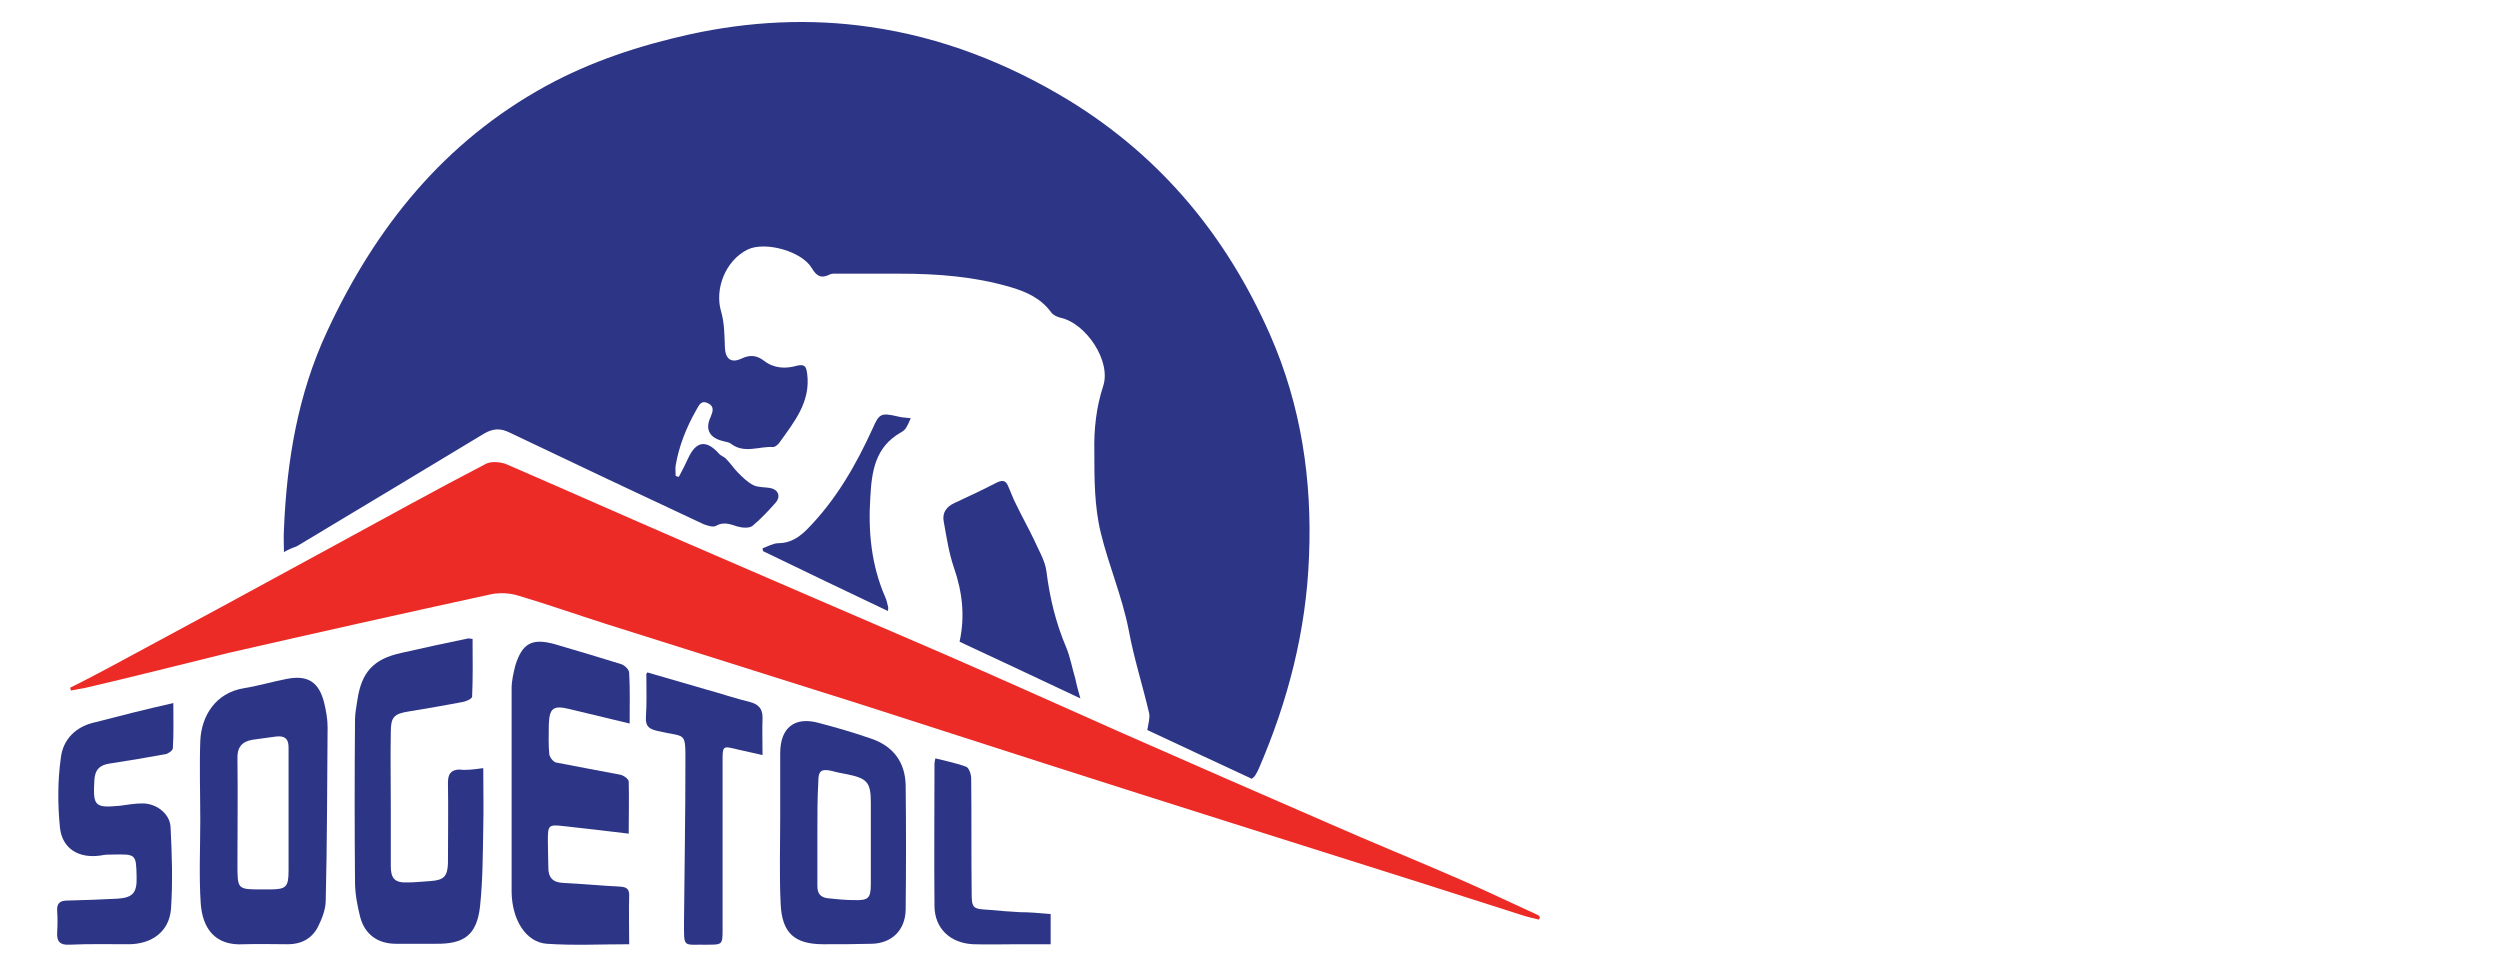
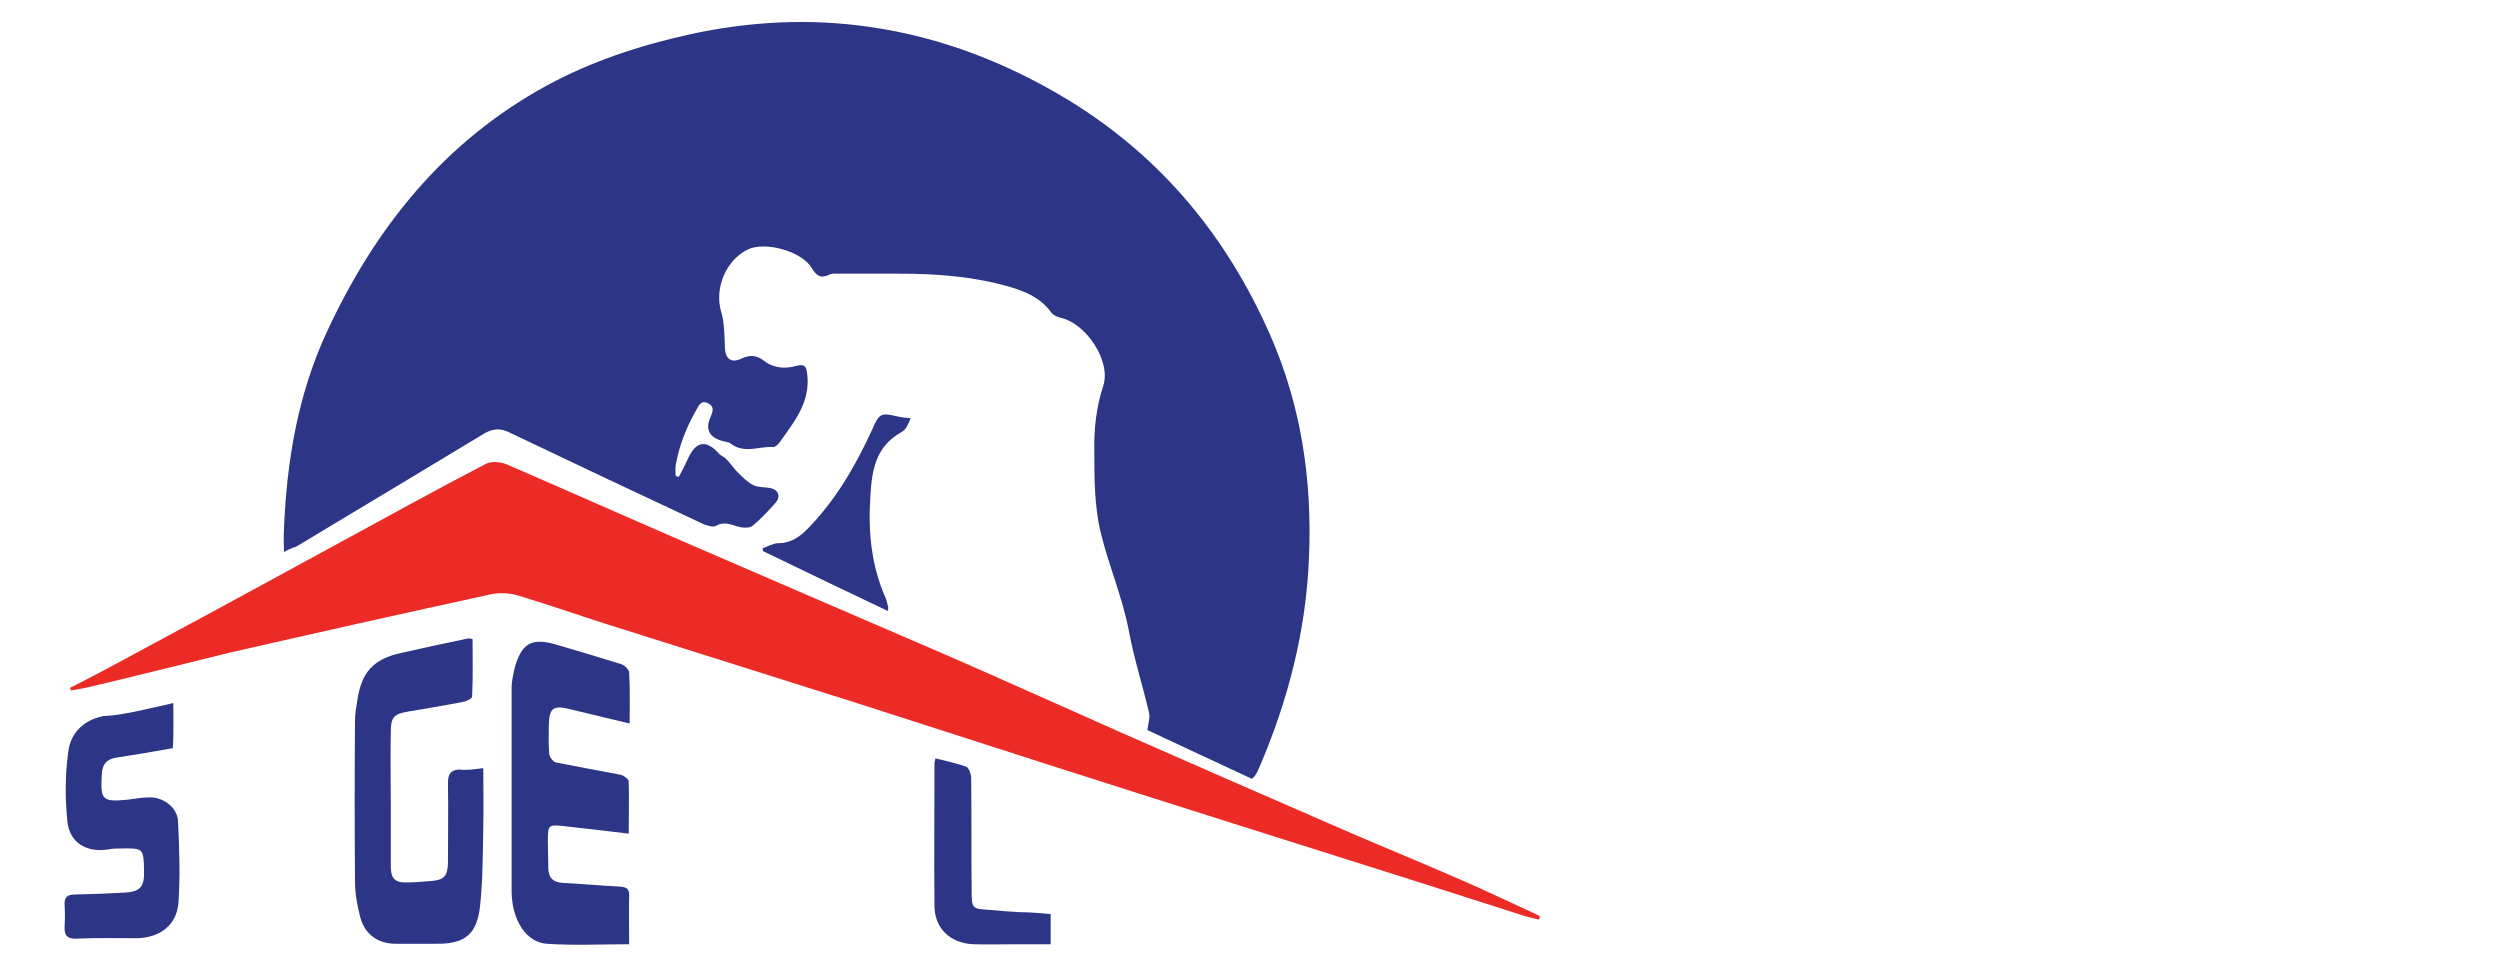
<svg xmlns="http://www.w3.org/2000/svg" version="1.1" id="Layer_1" x="0px" y="0px" viewBox="0 0 538 208" style="enable-background:new 0 0 538 208;" xml:space="preserve">
  <style type="text/css">
	.st0{fill:#2D3587;}
	.st1{fill:#EC2B26;}
</style>
  <g>
    <path class="st0" d="M61.1,118.8c0-1.8-0.1-3.3,0-4.8c0.6-14.8,3-29.2,9.3-42.7c10.4-22.4,25.2-40.8,47.1-52.8   c9.7-5.3,20.1-8.7,30.9-11.1c12.8-2.8,25.8-3.5,38.8-1.6c15.4,2.2,29.7,7.8,43,15.9c19.8,12.2,33.8,29.2,43.1,50.3   c6.7,15.2,9.1,31.3,8.4,47.8c-0.6,15.9-4.5,31-10.8,45.6c-0.2,0.5-0.5,1-0.8,1.5c-0.1,0.2-0.3,0.3-0.7,0.7   c-7.6-3.5-15.2-7.1-22.5-10.5c0.2-1.3,0.6-2.5,0.4-3.6c-1.4-6-3.3-11.9-4.4-17.9c-1.4-7.2-4.3-13.9-6-20.9   c-1.4-5.7-1.4-11.7-1.4-17.6c-0.1-4.7,0.4-9.4,1.9-14c1.8-5.4-3.7-13.5-9.1-14.7c-0.8-0.2-1.7-0.6-2.1-1.2c-2.2-3-5.3-4.4-8.7-5.4   c-7.8-2.3-15.8-2.9-23.9-2.9c-4.3,0-8.7,0-13,0c-0.7,0-1.5-0.1-2.1,0.2c-1.8,0.9-2.8,0.3-3.8-1.4c-2.2-3.7-10.1-5.8-13.8-4   c-4.7,2.3-7.2,8.4-5.7,13.4c0.7,2.4,0.7,5.1,0.8,7.7c0.1,2.4,1.3,3.4,3.5,2.4c1.9-0.9,3.3-0.8,5,0.5c2.1,1.6,4.6,1.7,7,1   c1.7-0.4,2,0.2,2.2,1.7c0.8,6.1-2.8,10.4-6,14.9c-0.3,0.4-0.9,0.9-1.3,0.9c-3-0.2-6.2,1.5-9.1-0.7c-0.5-0.4-1.2-0.4-1.8-0.6   c-2.8-0.7-3.8-2.5-2.6-5.1c0.5-1.2,0.9-2.3-0.5-3c-1.6-0.8-2,0.5-2.6,1.5c-2.1,3.7-3.7,7.7-4.4,11.9c-0.1,0.7,0,1.4,0,2.2   c0.2,0.1,0.4,0.2,0.7,0.2c0.7-1.3,1.4-2.7,2-4c1.7-3.7,3.9-4,6.6-1c0.4,0.5,1.2,0.7,1.6,1.2c0.9,0.9,1.6,2,2.5,2.9   c1,1,2.1,2.1,3.3,2.7c1,0.5,2.3,0.4,3.5,0.6c1.9,0.3,2.5,1.8,1.3,3.2c-1.6,1.8-3.2,3.5-5,5c-0.7,0.5-2.2,0.4-3.2,0.1   c-1.6-0.5-3-1.1-4.7-0.1c-0.6,0.3-1.8-0.1-2.6-0.4c-13.9-6.5-27.9-13.1-41.7-19.7c-2-1-3.6-0.9-5.5,0.2   c-13.4,8.1-26.9,16.2-40.4,24.3C62.9,117.9,62.2,118.2,61.1,118.8z" />
    <path class="st1" d="M15.1,148c2.8-1.4,5.5-2.8,8.3-4.3c16.4-8.8,32.8-17.7,49.1-26.6c10.7-5.8,21.3-11.7,32.1-17.3   c1.2-0.6,3.3-0.4,4.6,0.2c12.7,5.5,25.3,11.1,38,16.6c18.7,8.1,37.5,16.2,56.3,24.3c12.4,5.4,24.8,11,37.2,16.5   c15.2,6.7,30.3,13.3,45.5,19.9c9.3,4.1,18.7,7.9,28.1,12c5.5,2.4,10.9,5,16.4,7.5c0.3,0.1,0.5,0.3,0.7,0.5   c-0.1,0.2-0.1,0.4-0.2,0.6c-1.3-0.3-2.6-0.6-3.8-1c-7.3-2.3-14.6-4.7-21.9-7c-26.8-8.5-53.6-16.9-80.4-25.5   c-13.5-4.3-26.9-8.7-40.4-13c-18-5.7-36.1-11.4-54.2-17.1c-6.3-2-12.5-4.2-18.9-6.1c-1.9-0.6-4.1-0.7-6-0.3   c-18.8,4.1-37.6,8.3-56.4,12.6C39,143,28.8,145.6,18.5,148c-1.1,0.2-2.1,0.4-3.2,0.6C15.2,148.4,15.1,148.2,15.1,148z" />
    <path class="st0" d="M135.3,179.4c-4.9-0.6-9.3-1.1-13.8-1.6c-3.5-0.4-3.6-0.3-3.6,3.2c0,1.9,0.1,3.8,0.1,5.7   c0,2.1,0.9,3.2,3.2,3.3c4.1,0.2,8.2,0.6,12.3,0.8c1.2,0.1,1.9,0.4,1.9,1.8c-0.1,3.5,0,6.9,0,10.6c-6,0-11.9,0.3-17.7-0.1   c-4.5-0.3-7.5-5.1-7.6-11.1c0-14.6,0-29.2,0-43.9c0-1.6,0.4-3.3,0.8-4.9c1.5-4.8,3.6-5.9,8.4-4.6c4.8,1.4,9.5,2.8,14.3,4.3   c0.8,0.2,1.8,1.2,1.8,1.9c0.2,3.5,0.1,7.1,0.1,10.9c-4.5-1.1-8.7-2.1-12.9-3.1c-3.6-0.9-4.4-0.2-4.5,3.5c0,2.1-0.1,4.1,0.1,6.2   c0.1,0.7,0.9,1.7,1.5,1.8c4.5,0.9,9.1,1.7,13.7,2.6c0.7,0.1,1.9,0.9,1.9,1.5C135.4,171.8,135.3,175.4,135.3,179.4z" />
-     <path class="st0" d="M43.1,176.5c0-5.7-0.2-11.4,0-17c0.2-5.3,3.2-10.4,9.4-11.4c3.1-0.5,6.1-1.4,9.2-2c4.6-0.9,7,0.7,8.1,5.3   c0.4,1.7,0.7,3.4,0.7,5.1c-0.1,12.4-0.1,24.8-0.4,37.2c0,2-0.8,4-1.7,5.8c-1.3,2.5-3.6,3.7-6.4,3.7c-3.2,0-6.3-0.1-9.5,0   c-6.3,0.4-8.9-3.5-9.3-8.7C42.8,188.5,43.1,182.5,43.1,176.5C43.1,176.5,43.1,176.5,43.1,176.5z M56.3,191.4c0.6,0,1.1,0,1.7,0   c3.6,0,4.1-0.5,4.1-4.1c0-3.9,0-7.7,0-11.6c0-5,0-9.9,0-14.9c0-1.9-0.9-2.5-2.7-2.3c-1.7,0.2-3.4,0.5-5.1,0.7   c-2.3,0.4-3.3,1.7-3.2,4.1c0.1,7.6,0,15.2,0,22.7C51.1,191.4,51.1,191.4,56.3,191.4z" />
    <path class="st0" d="M104,165.3c0,4.5,0.1,8.6,0,12.8c-0.1,5.7-0.1,11.4-0.7,17c-0.7,6.1-3.4,8.1-9.6,8c-2.8,0-5.7,0-8.5,0   c-3.9,0-6.7-2-7.7-5.8c-0.6-2.4-1.1-5-1.1-7.5c-0.1-11.6-0.1-23.2,0-34.9c0-1.4,0.3-2.8,0.5-4.2c0.9-6.1,3.5-8.9,9.5-10.2   c4.8-1.1,9.5-2.1,14.3-3.1c0.2,0,0.5,0,1,0.1c0,4.1,0.1,8.3-0.1,12.4c0,0.5-1.4,1.1-2.2,1.2c-3.8,0.7-7.6,1.4-11.4,2   c-3.2,0.5-3.9,1.2-3.9,4.4c-0.1,5.3,0,10.6,0,15.9c0,4.3,0,8.7,0,13c0,2.7,0.9,3.6,3.6,3.5c1.7,0,3.3-0.2,5-0.3   c2.8-0.2,3.6-1,3.7-3.8c0-5.8,0.1-11.5,0-17.3c0-1.8,0.5-2.8,2.4-2.9C100.2,165.8,101.8,165.6,104,165.3z" />
-     <path class="st0" d="M167.9,176.1c0-4.7,0-9.3,0-14c0-5.5,3.1-8,8.4-6.5c3.8,1,7.6,2.1,11.3,3.4c4.6,1.6,7.2,5,7.3,10   c0.1,8.9,0.1,17.8,0,26.8c-0.1,4.4-3,7.2-7.3,7.3c-3.5,0.1-6.9,0.1-10.4,0.1c-6.2,0-8.9-2.4-9.2-8.6   C167.7,188.4,167.9,182.3,167.9,176.1C167.9,176.1,167.9,176.1,167.9,176.1z M175.9,179.1C175.9,179.1,175.9,179.1,175.9,179.1   c0,3.9,0,7.7,0,11.6c0,1.5,0.6,2.4,2.2,2.6c1.9,0.2,3.8,0.4,5.7,0.4c3.1,0.1,3.6-0.4,3.6-3.5c0-5.8,0-11.7,0-17.5   c0-4.4-0.8-5.2-5.2-6.1c-1.1-0.2-2.2-0.4-3.2-0.7c-2.3-0.5-2.9,0-2.9,2.3C175.9,171.8,175.9,175.4,175.9,179.1z" />
-     <path class="st0" d="M37.3,151.3c0,3.4,0.1,6.6-0.1,9.7c0,0.5-1,1.2-1.6,1.3c-3.9,0.7-7.9,1.4-11.9,2c-2.3,0.3-3.3,1.4-3.4,3.7   c-0.3,5.5,0.1,5.9,5.5,5.4c1.6-0.2,3.1-0.5,4.7-0.5c3-0.1,6,2.1,6.2,5c0.3,5.9,0.5,11.8,0.1,17.7c-0.4,4.9-4.1,7.5-8.9,7.6   c-4.3,0-8.7-0.1-13,0.1c-2,0.1-2.7-0.7-2.6-2.6c0.1-1.6,0.1-3.2,0-4.7c-0.1-1.6,0.6-2.2,2.2-2.2c3.6-0.1,7.1-0.2,10.7-0.4   c3.3-0.2,4.3-1.2,4.2-4.6c-0.1-5-0.1-5-5.1-4.9c-0.9,0-1.7,0-2.6,0.2c-4.7,0.7-8.3-1.4-8.8-6c-0.5-5-0.5-10.1,0.2-15.1   c0.5-3.9,3.2-6.7,7.5-7.6C26,154,31.5,152.6,37.3,151.3z" />
-     <path class="st0" d="M232.5,150.3c-8.7-4.1-17.4-8.2-26-12.2c1.2-5.5,0.6-10.7-1.2-15.9c-1.1-3.2-1.6-6.6-2.2-9.9   c-0.4-2,0.6-3.3,2.4-4.1c3-1.4,6-2.8,8.9-4.3c1.2-0.6,2-0.6,2.5,0.6c0.6,1.3,1.1,2.8,1.8,4.1c1.2,2.5,2.6,5,3.8,7.5   c1,2.3,2.4,4.5,2.7,6.9c0.7,5.6,2,11,4.2,16.2c0.9,2.1,1.3,4.5,2,6.8C231.7,147.5,232.1,148.9,232.5,150.3z" />
-     <path class="st0" d="M139.3,144.7c4.1,1.2,8.2,2.4,12.4,3.6c3.3,0.9,6.5,2,9.8,2.8c1.8,0.5,2.6,1.5,2.6,3.3c-0.1,2.6,0,5.2,0,8.1   c-2-0.5-3.7-0.8-5.3-1.2c-3.3-0.8-3.3-0.9-3.3,2.6c0,12,0,24,0,36c0,3.4,0,3.4-3.4,3.4c-5.2-0.1-4.9,0.9-4.9-5   c0.1-11.3,0.3-22.6,0.3-33.9c0-7.3,0.2-5.6-6-7.1c-1.7-0.4-2.6-0.9-2.5-2.9c0.2-3,0.1-6,0.1-9C139,145.2,139.1,145,139.3,144.7z" />
+     <path class="st0" d="M37.3,151.3c0,3.4,0.1,6.6-0.1,9.7c-3.9,0.7-7.9,1.4-11.9,2c-2.3,0.3-3.3,1.4-3.4,3.7   c-0.3,5.5,0.1,5.9,5.5,5.4c1.6-0.2,3.1-0.5,4.7-0.5c3-0.1,6,2.1,6.2,5c0.3,5.9,0.5,11.8,0.1,17.7c-0.4,4.9-4.1,7.5-8.9,7.6   c-4.3,0-8.7-0.1-13,0.1c-2,0.1-2.7-0.7-2.6-2.6c0.1-1.6,0.1-3.2,0-4.7c-0.1-1.6,0.6-2.2,2.2-2.2c3.6-0.1,7.1-0.2,10.7-0.4   c3.3-0.2,4.3-1.2,4.2-4.6c-0.1-5-0.1-5-5.1-4.9c-0.9,0-1.7,0-2.6,0.2c-4.7,0.7-8.3-1.4-8.8-6c-0.5-5-0.5-10.1,0.2-15.1   c0.5-3.9,3.2-6.7,7.5-7.6C26,154,31.5,152.6,37.3,151.3z" />
    <path class="st0" d="M226.1,196.7c0,2.2,0,4.1,0,6.5c-2.4,0-4.7,0-7.1,0c-3.2,0-6.3,0.1-9.5,0c-5-0.2-8.4-3.4-8.4-8.3   c-0.1-10.2,0-20.4,0-30.6c0-0.3,0.1-0.6,0.2-1.1c2.3,0.6,4.5,1,6.6,1.8c0.6,0.2,1.1,1.6,1.1,2.5c0.1,8.1,0,16.1,0.1,24.2   c0,3.8,0.1,3.9,3.8,4.1c2.2,0.2,4.4,0.4,6.6,0.5C221.6,196.3,223.7,196.5,226.1,196.7z" />
    <path class="st0" d="M196,90c-0.4,0.9-0.7,1.6-1.1,2.2c-0.3,0.4-0.7,0.7-1.1,0.9c-5.4,3.1-6.2,8.2-6.5,13.8   c-0.5,7.5,0.2,14.7,3.2,21.6c0.3,0.6,0.4,1.3,0.6,2c0.1,0.2,0,0.5,0,1c-9.1-4.3-18-8.6-26.9-12.9c0-0.2-0.1-0.4-0.1-0.6   c1.1-0.4,2.3-1.1,3.4-1.1c2.6,0,4.5-1.3,6.2-3c6.2-6.3,10.5-13.8,14.1-21.7c1.4-3.2,1.8-3.4,5.3-2.6C193.9,89.8,194.7,89.9,196,90z   " />
  </g>
</svg>